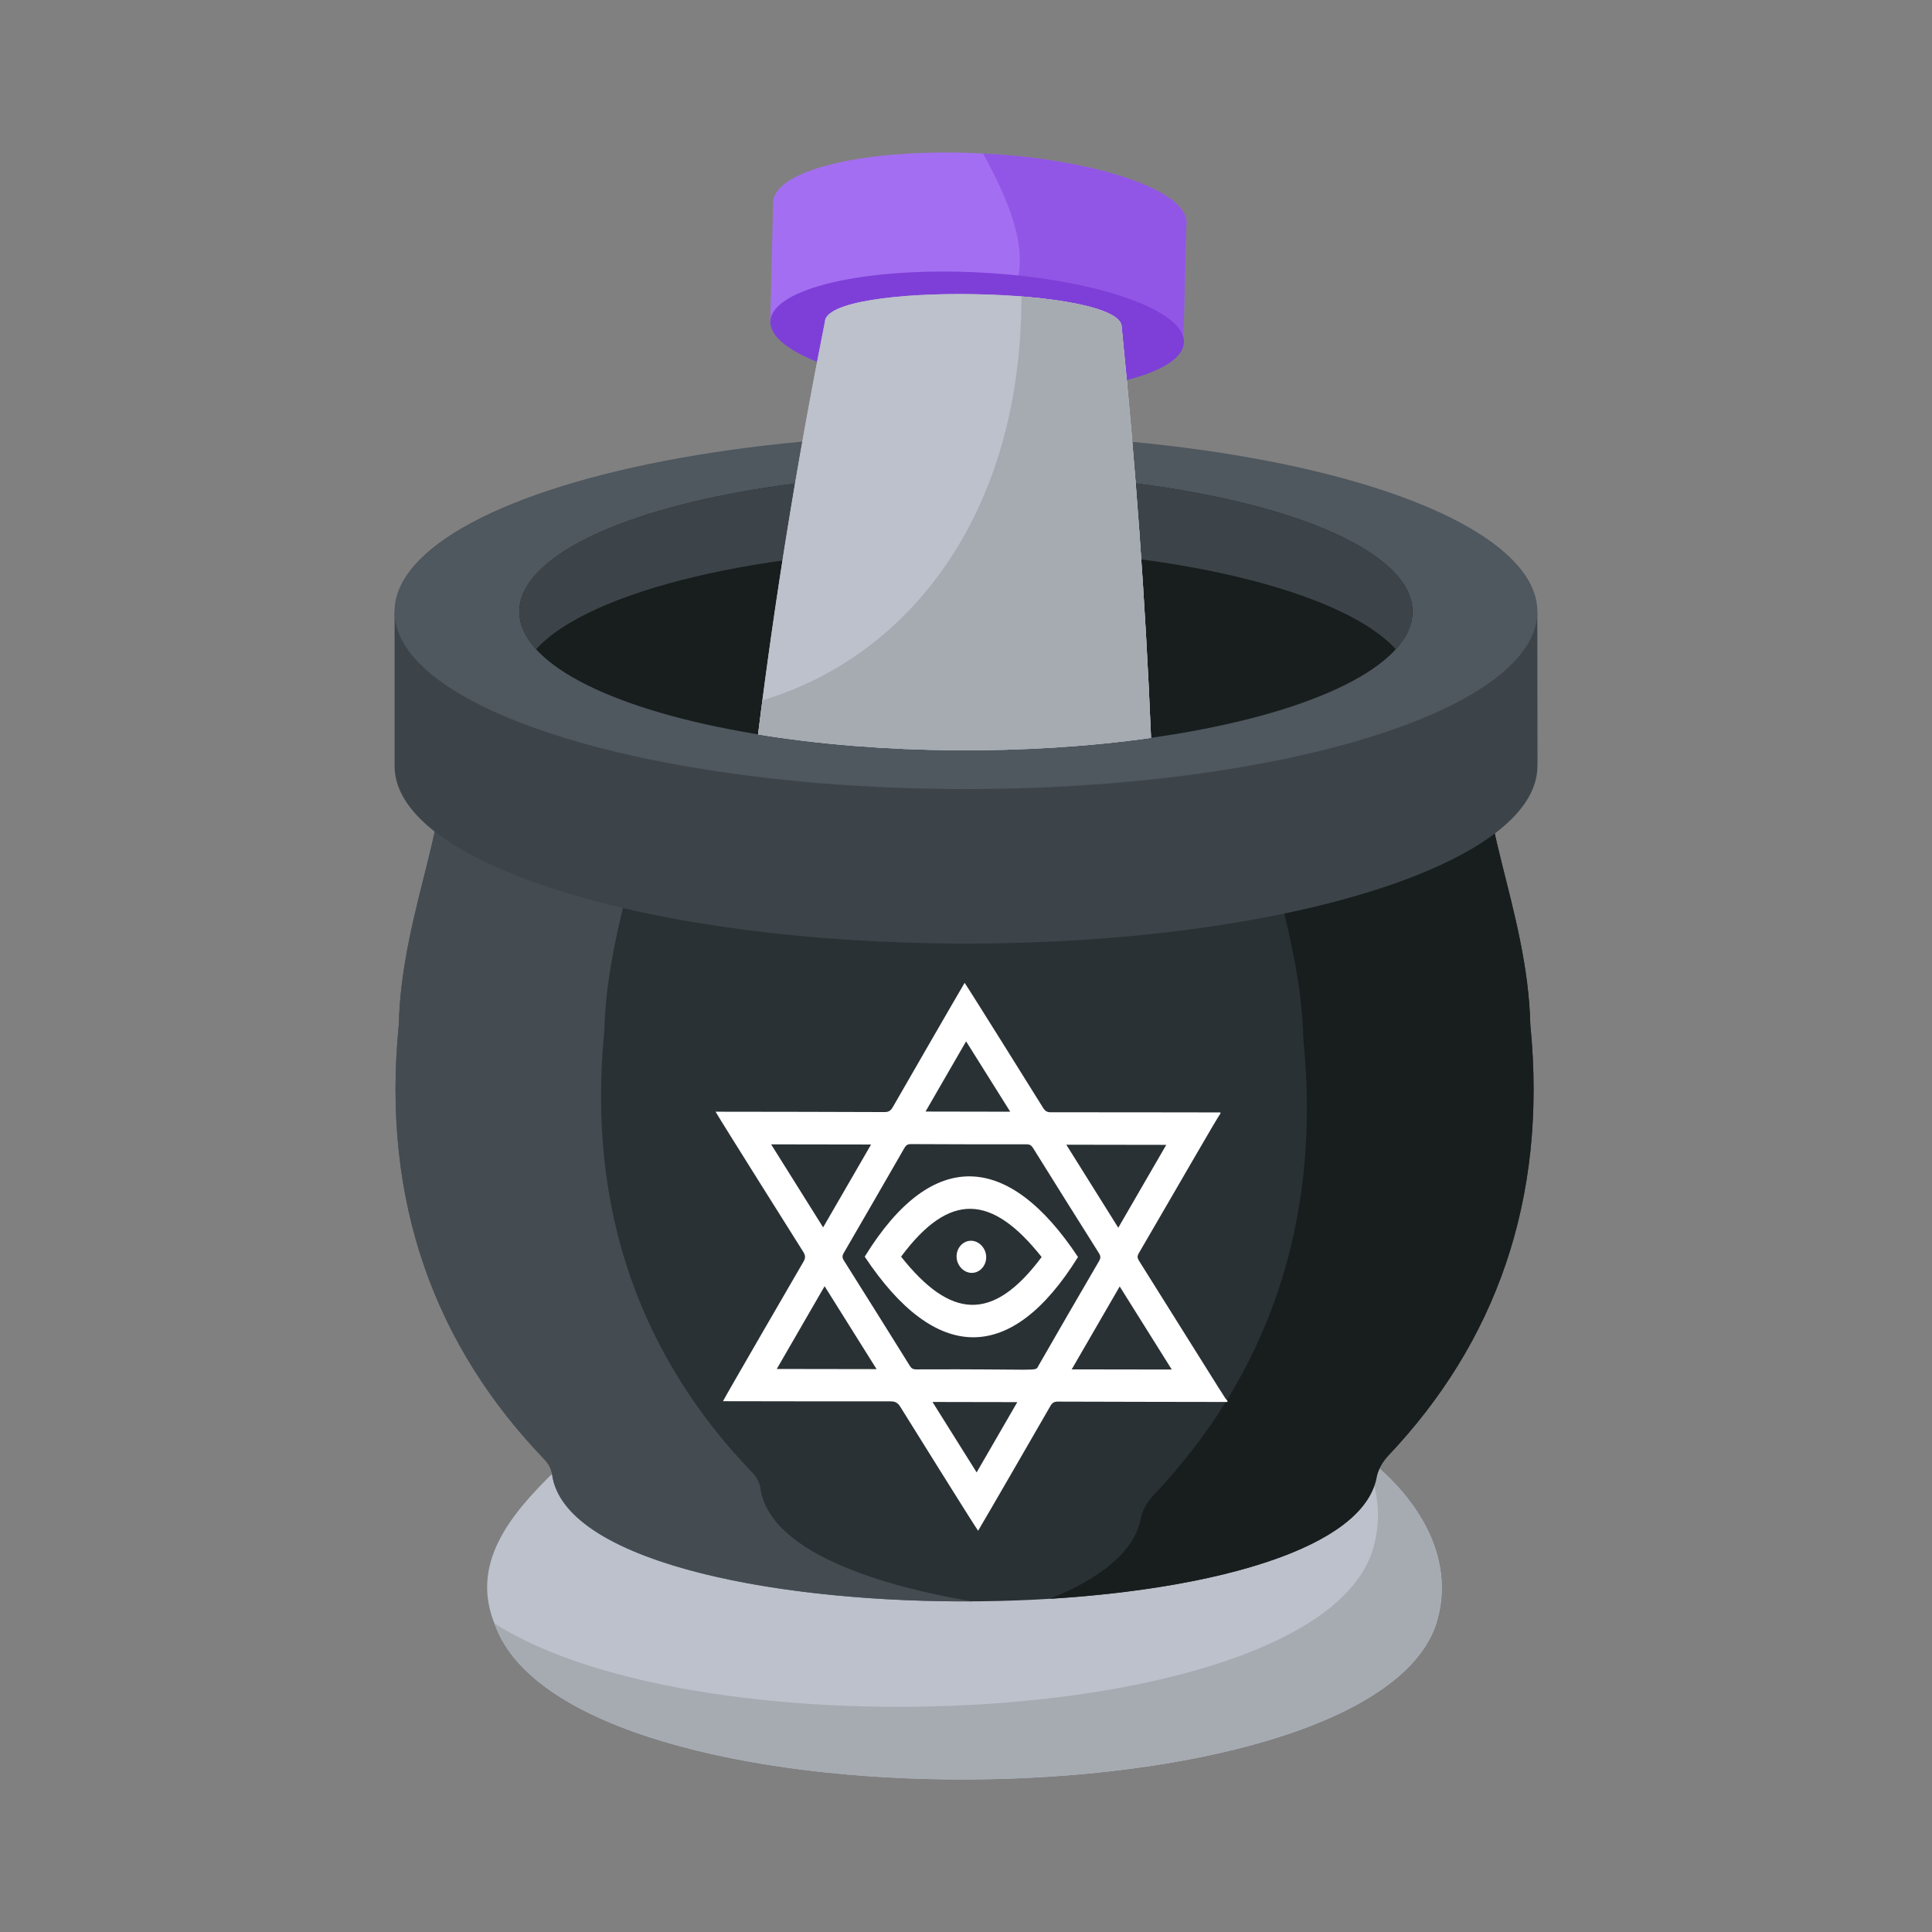
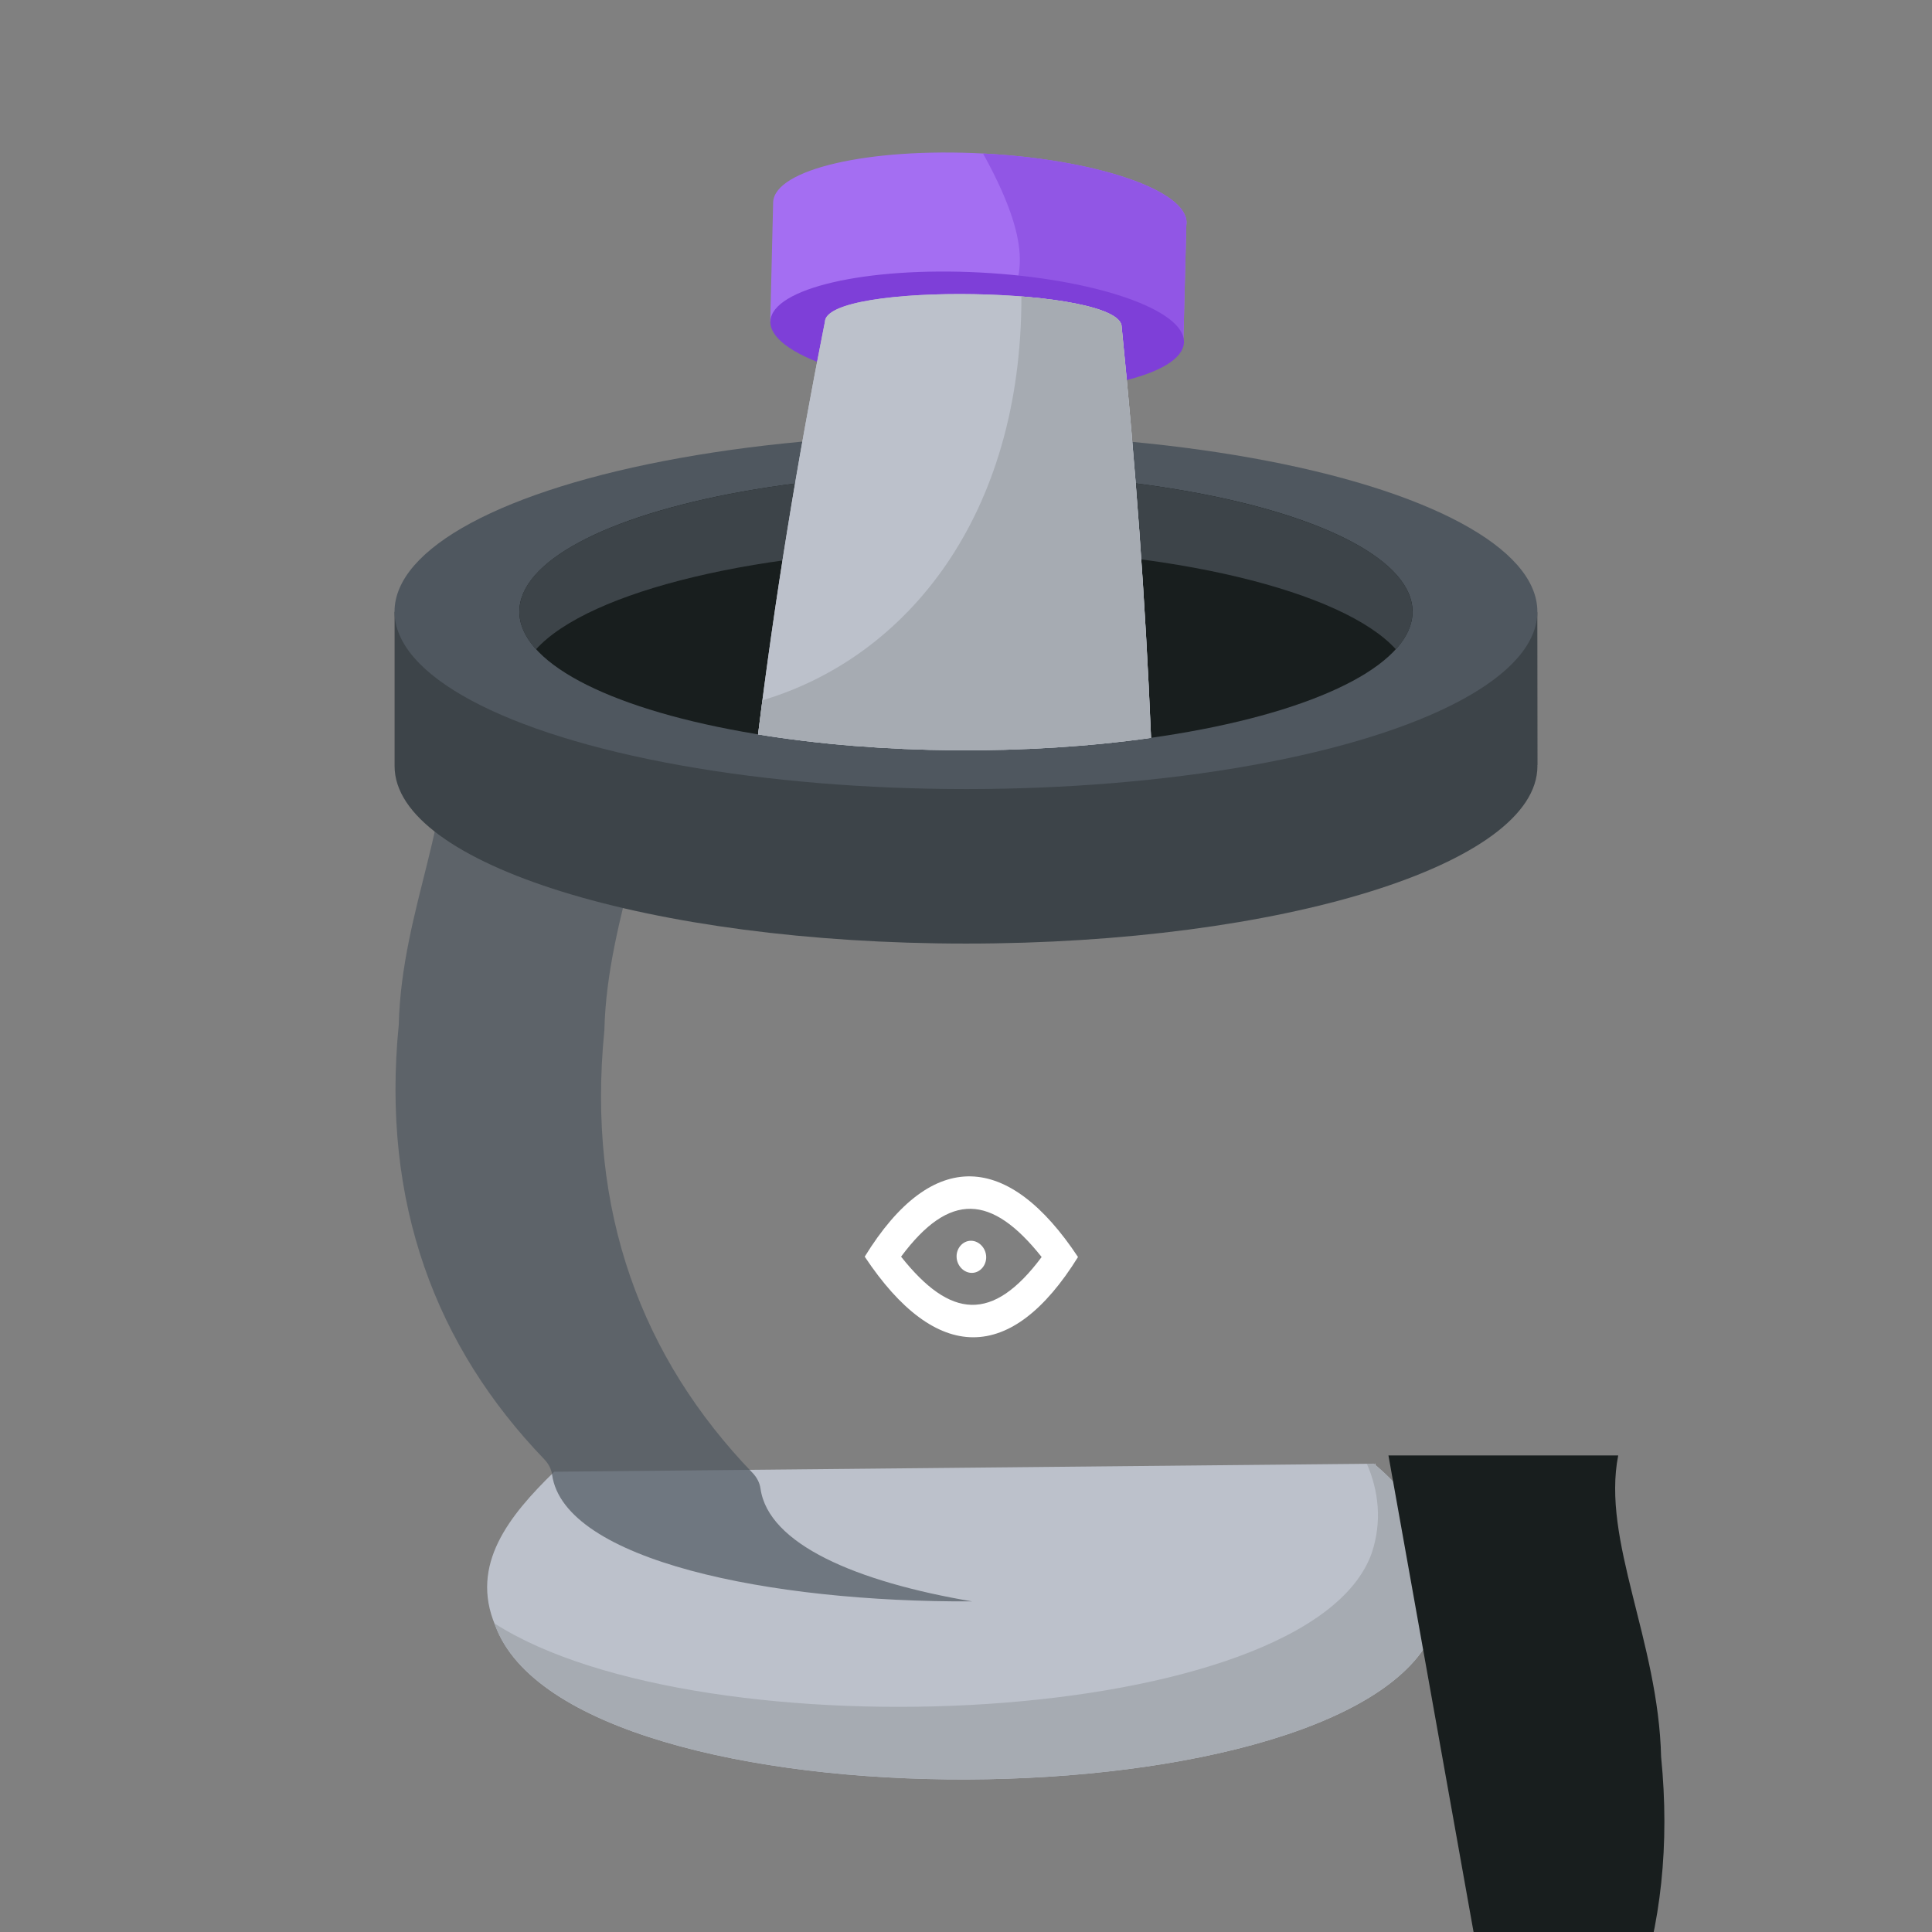
<svg xmlns="http://www.w3.org/2000/svg" id="Layer_1" enable-background="new 0 0 38 38" height="512" viewBox="0 0 38 38" width="512">
  <rect x="0" y="0" width="38" height="38" fill="#808080" stroke="none" />
  <g id="_x33_4">
    <g>
      <path d="m28.237 31.973c.407-1.23-.263-2.39-1.215-3.184l-16.121.158c-.885.863-1.666 1.828-1.16 3.024 1.501 4.101 17.092 3.975 18.496.002z" fill="#bcc1cb" />
    </g>
    <g>
      <path d="m28.237 31.973c-1.404 3.973-16.995 4.099-18.497-.003-.006-.014-.011-.028-.018-.042 4.077 2.618 16.038 2.073 17.259-1.383.204-.616.138-1.213-.097-1.756l.137-.001c.952.794 1.623 1.954 1.215 3.184z" fill="#a6abb2" />
    </g>
    <g>
-       <path d="m27.074 29.064c.032-.163.118-.313.235-.437 2.083-2.201 3.135-5.005 2.79-8.471-.054-2.288-1.171-4.259-.843-5.93h-20.569c.328 1.67-.789 3.642-.843 5.93-.348 3.505.732 6.332 2.861 8.545.082.085.139.19.155.303.463 3.304 15.576 3.324 16.216.06z" fill="#2a3134" />
-     </g>
+       </g>
    <g opacity=".7">
      <path d="m19.123 31.497c-3.99.022-8.029-.809-8.264-2.492-.016-.114-.073-.219-.155-.304-2.129-2.212-3.209-5.039-2.861-8.544.054-2.288 1.171-4.259.844-5.929h4.059c.334 1.701-.804 3.709-.859 6.039-.355 3.57.745 6.45 2.914 8.702.083.086.141.193.157.309.153 1.093 1.88 1.833 4.165 2.22z" fill="#4f575f" />
    </g>
    <g>
-       <path d="m27.309 28.627c-.117.123-.203.273-.235.437-.272 1.387-3.157 2.181-6.422 2.382.996-.403 1.658-.927 1.785-1.573.034-.173.125-.331.249-.461 2.202-2.328 3.315-5.293 2.951-8.959-.057-2.399-1.219-4.469-.9-6.226h4.519c-.328 1.671.79 3.641.844 5.929.345 3.466-.708 6.27-2.791 8.471z" fill="#181e1e" />
+       <path d="m27.309 28.627h4.519c-.328 1.671.79 3.641.844 5.929.345 3.466-.708 6.27-2.791 8.471z" fill="#181e1e" />
    </g>
    <g>
      <path d="m30.238 15.046c.001.008.001.015.001.023 0 1.928-5.031 3.49-11.239 3.49-6.208 0-11.239-1.562-11.239-3.49 0-.023-0-2.276-0-3.035l1.55-.097v1.362c4.353-2.291 14.991-2.288 19.353-.013v-1.312l1.573.069.004 3.004h-.002z" fill="#3d4449" />
    </g>
    <g>
      <ellipse cx="18.999" cy="12.03" fill="#4f575f" rx="11.239" ry="3.49" />
    </g>
    <g>
      <ellipse cx="18.999" cy="12.03" fill="#181e1e" rx="8.784" ry="2.727" />
    </g>
    <g>
      <path d="m27.783 12.03c0 .257-.114.505-.328.741-1.04-1.146-4.431-1.987-8.456-1.987s-7.417.841-8.456 1.987c-.213-.235-.328-.484-.328-.741 0-1.506 3.932-2.727 8.784-2.727 4.851-0 8.783 1.221 8.783 2.727z" fill="#3d4449" />
    </g>
    <g>
      <path d="m23.337 4.396c-.001.011-.002.021-.004.032l-.057 2.226s-1.115-.601-1.478-.862c-1.535.29-3.762.175-5.261-.274-.428.284-1.387.804-1.387.804l.057-2.348c.032-.645 1.88-1.072 4.125-.955 2.245.116 4.039.733 4.005 1.377z" fill="#a46ef2" />
    </g>
    <g>
      <path d="m23.337 4.396c-.001.011-.002.021-.003.032l-.057 2.226s-1.115-.601-1.479-.862c-.532.1-1.176.157-1.882.159.031-.465.543-.901-.581-2.932 2.244.116 4.036.733 4.003 1.377z" fill="#9156e5" />
    </g>
    <g>
      <ellipse cx="19.215" cy="6.533" fill="#7e3fd8" rx="1.168" ry="4.071" transform="matrix(.052 -.999 .999 .052 11.694 25.383)" />
    </g>
    <g>
      <path d="m22.639 14.513c-2.43.344-5.298.329-7.729-.068.34-2.733.78-5.424 1.315-8.115.016-.793 5.852-.691 5.837.102.27 2.682.467 5.377.578 8.081z" fill="#bcc1cb" />
    </g>
    <g>
      <path d="m22.639 14.513c-2.43.344-5.298.329-7.729-.068.317-2.565.756-5.308 1.315-8.115.016-.794 5.852-.69 5.837.102.27 2.682.467 5.377.578 8.081z" fill="#bcc1cb" />
    </g>
    <g>
      <g>
        <g>
-           <path d="m24.142 27.575c-1.112-.002-2.225-.003-3.337-.007-.07-0-.109.022-.145.086-.129.224-1.29 2.237-1.422 2.454-.131-.19-1.408-2.242-1.53-2.438-.051-.082-.103-.107-.189-.107-1.066.001-2.13-.001-3.299-.003.112-.211 1.464-2.538 1.582-2.742.041-.071.044-.12-.002-.194-.152-.241-1.586-2.519-1.726-2.758 1.169.002 2.249.002 3.327.007.078 0.0.12-.029.159-.097.181-.315 1.271-2.207 1.413-2.445.127.188 1.426 2.27 1.544 2.46.04.064.08.086.15.086 1.112-.001 2.225.002 3.337.003 0.0.007 0.0.014.001.021-.058.071-.824 1.408-1.609 2.753-.039.066-.017.106.015.157 1.917 3.055 1.638 2.623 1.731 2.741 0.0.007 0.0.014.001.021zm-3.722-.704c.397-.691.796-1.381 1.198-2.069.035-.061.031-.1-.006-.158-.433-.687-.864-1.375-1.293-2.064-.033-.054-.068-.073-.126-.073-.76.001-1.52-0-2.279-.004-.058-0-.092.019-.123.072-.397.691-.796 1.381-1.196 2.07-.032.056-.031.093.004.149.435.69.867 1.381 1.298 2.073.032.051.065.067.119.067 2.477-.011 2.34.049 2.405-.063zm-3.287-4.36c-.662-.001-1.308-.002-1.966-.003.343.548.68 1.085 1.023 1.633.316-.547.626-1.083.943-1.63zm5.806.007c-.662-.001-1.306-.002-1.966-.003.343.548.679 1.084 1.022 1.633.316-.545.626-1.08.944-1.63zm.108 4.419c-.346-.552-.682-1.088-1.024-1.634-.318.549-.627 1.084-.944 1.631.662.001 1.306.002 1.968.003zm-5.806-.008c-.346-.552-.681-1.086-1.022-1.631-.317.549-.626 1.083-.941 1.628.661.001 1.302.002 1.963.003zm1.968 2.032c.272-.47.534-.922.8-1.383-.561-.001-1.109-.002-1.668-.003.29.463.573.915.868 1.385zm-1.005-7.098c.561.001 1.109.002 1.666.003-.291-.465-.575-.918-.868-1.384-.271.469-.533.922-.798 1.381z" fill="#fff" />
-         </g>
+           </g>
      </g>
      <g>
        <g>
          <path d="m21.203 24.724c-1.309 2.108-2.792 2.104-4.195-.007 1.337-2.17 2.837-2.043 4.195.007zm-3.48-.007c.969 1.221 1.798 1.303 2.765.007-.982-1.236-1.81-1.29-2.765-.007z" fill="#fff" />
        </g>
        <g>
          <path d="m19.117 25.036c-.157.002-.295-.139-.302-.31-.008-.175.123-.323.284-.322.157.001.293.144.298.315.005.171-.122.315-.279.317z" fill="#fff" />
        </g>
      </g>
    </g>
    <g>
      <path d="m22.639 14.513c-2.43.344-5.298.329-7.729-.068.028-.224.056-.447.086-.671 2.85-.849 5.099-3.635 5.094-7.943 1.087.086 1.977.291 1.971.601.27 2.682.467 5.377.578 8.081z" fill="#a6abb2" />
    </g>
  </g>
</svg>